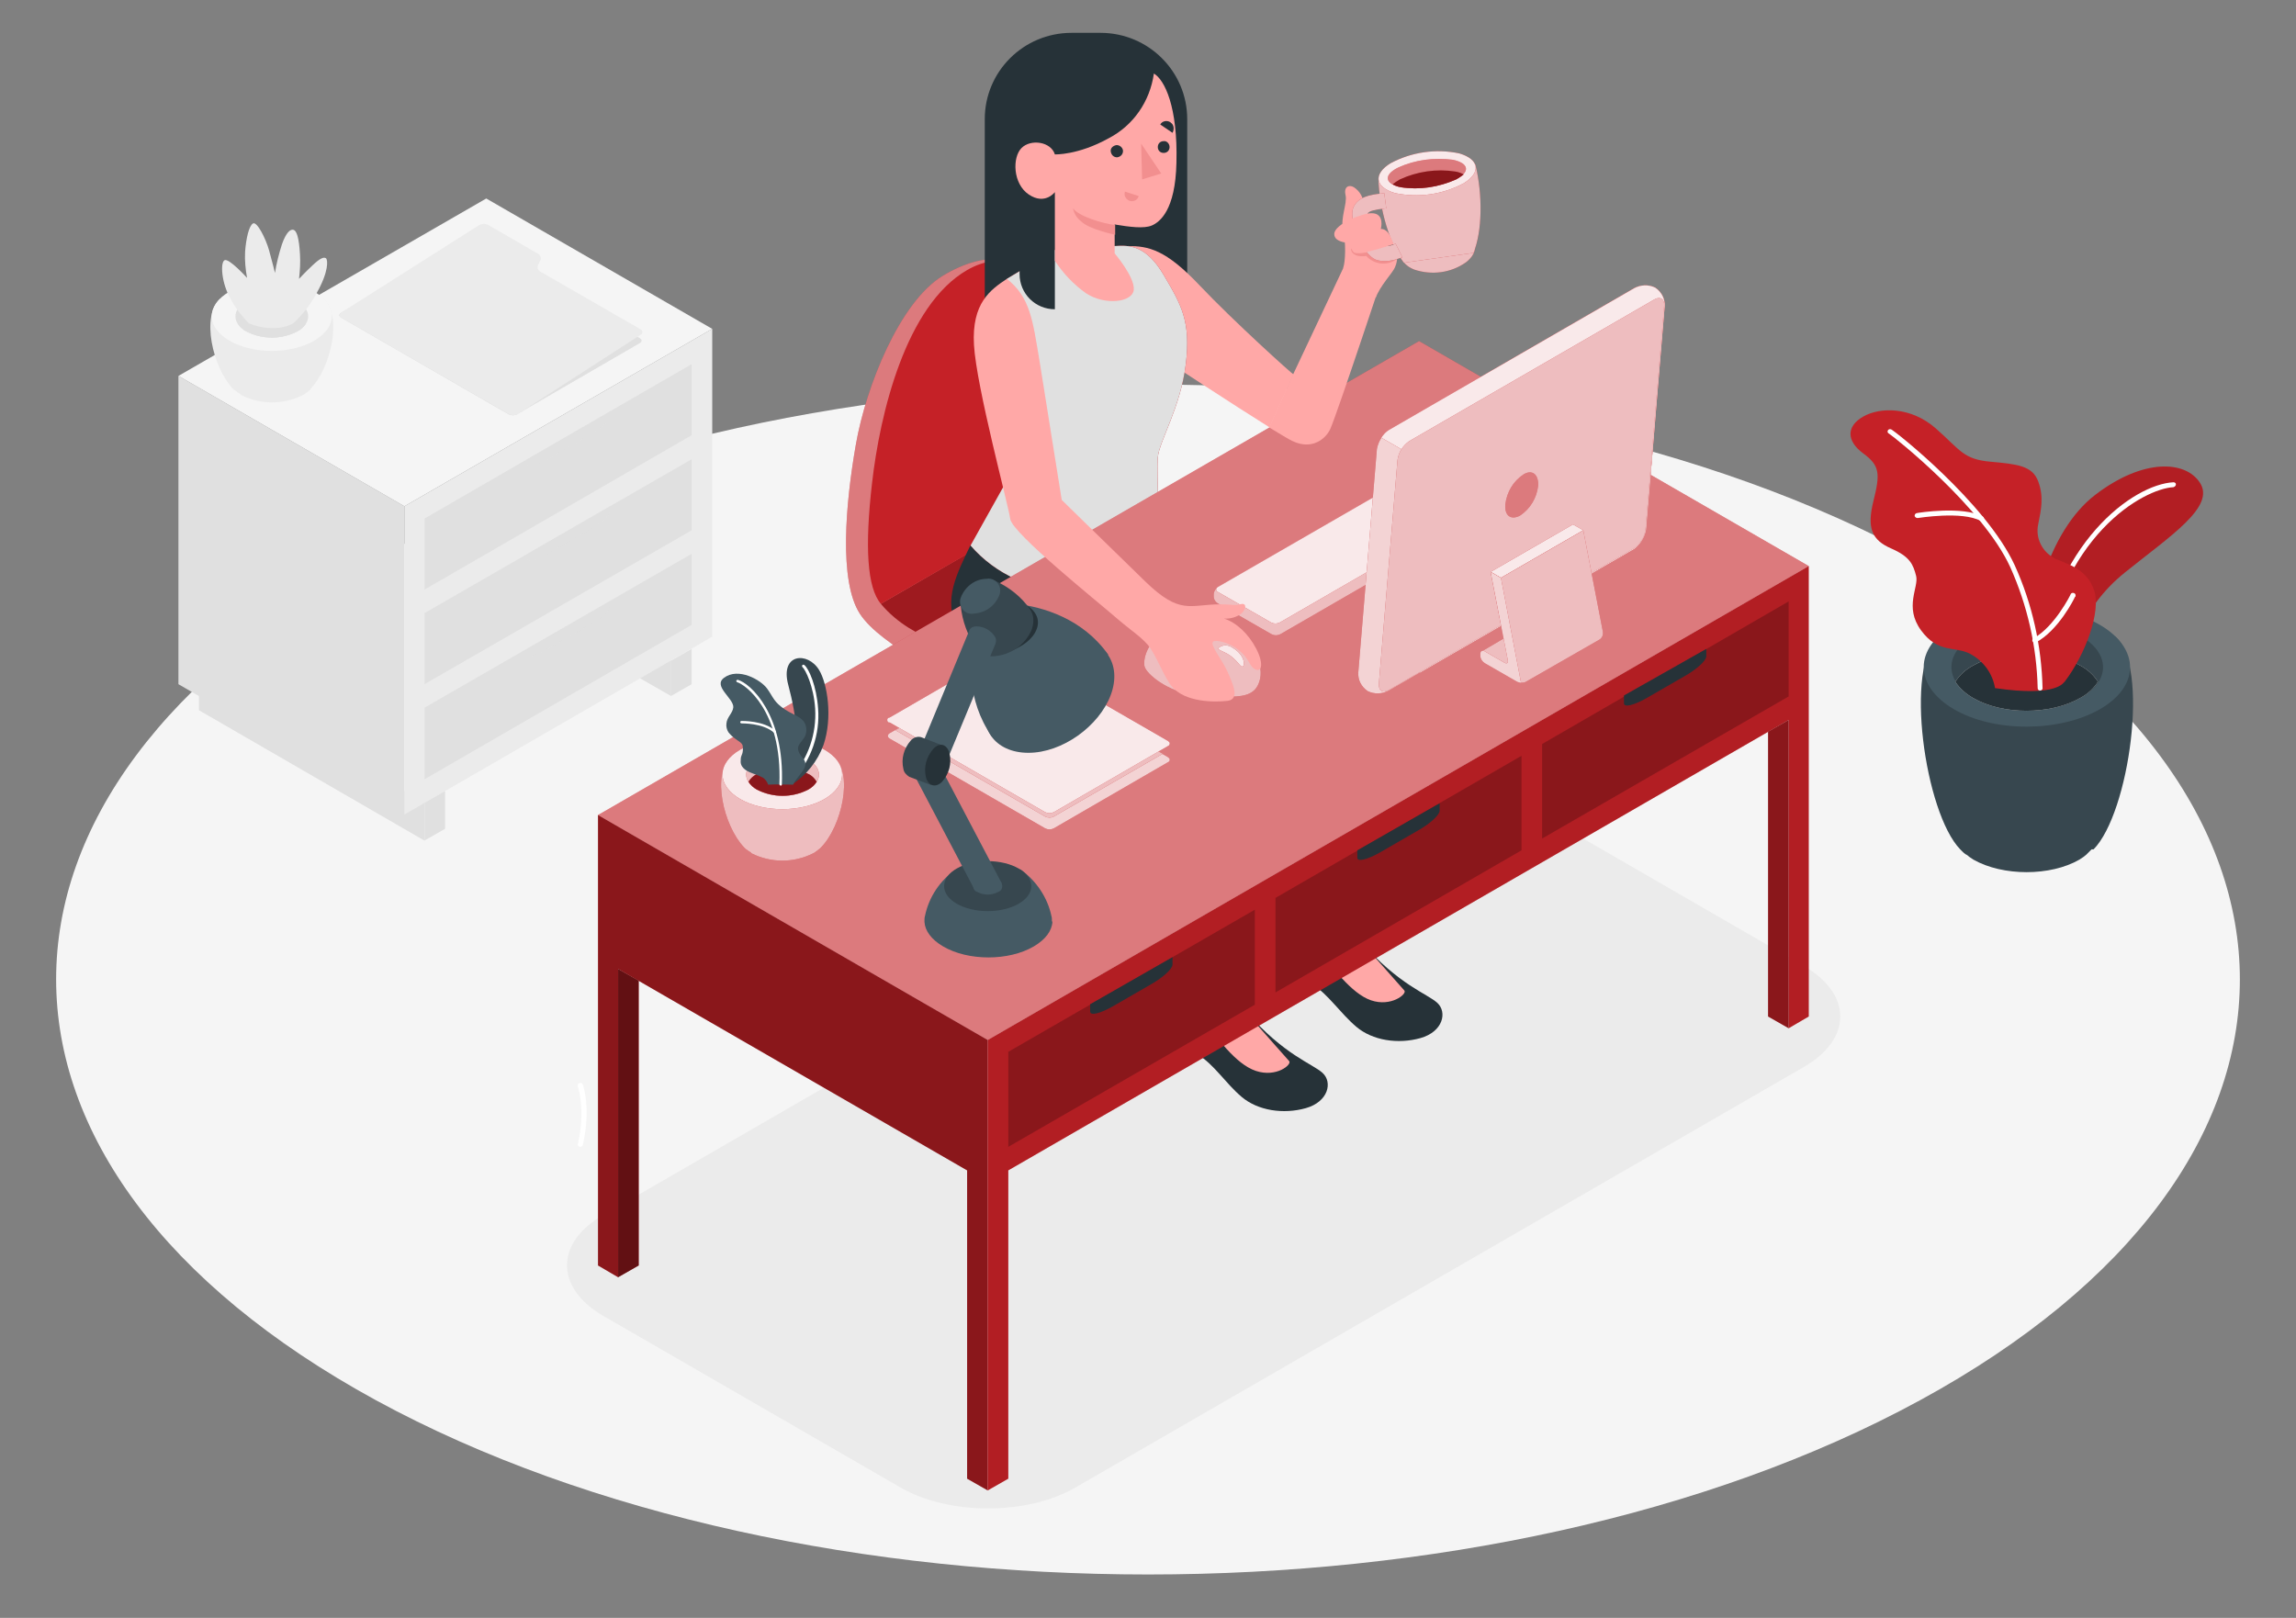
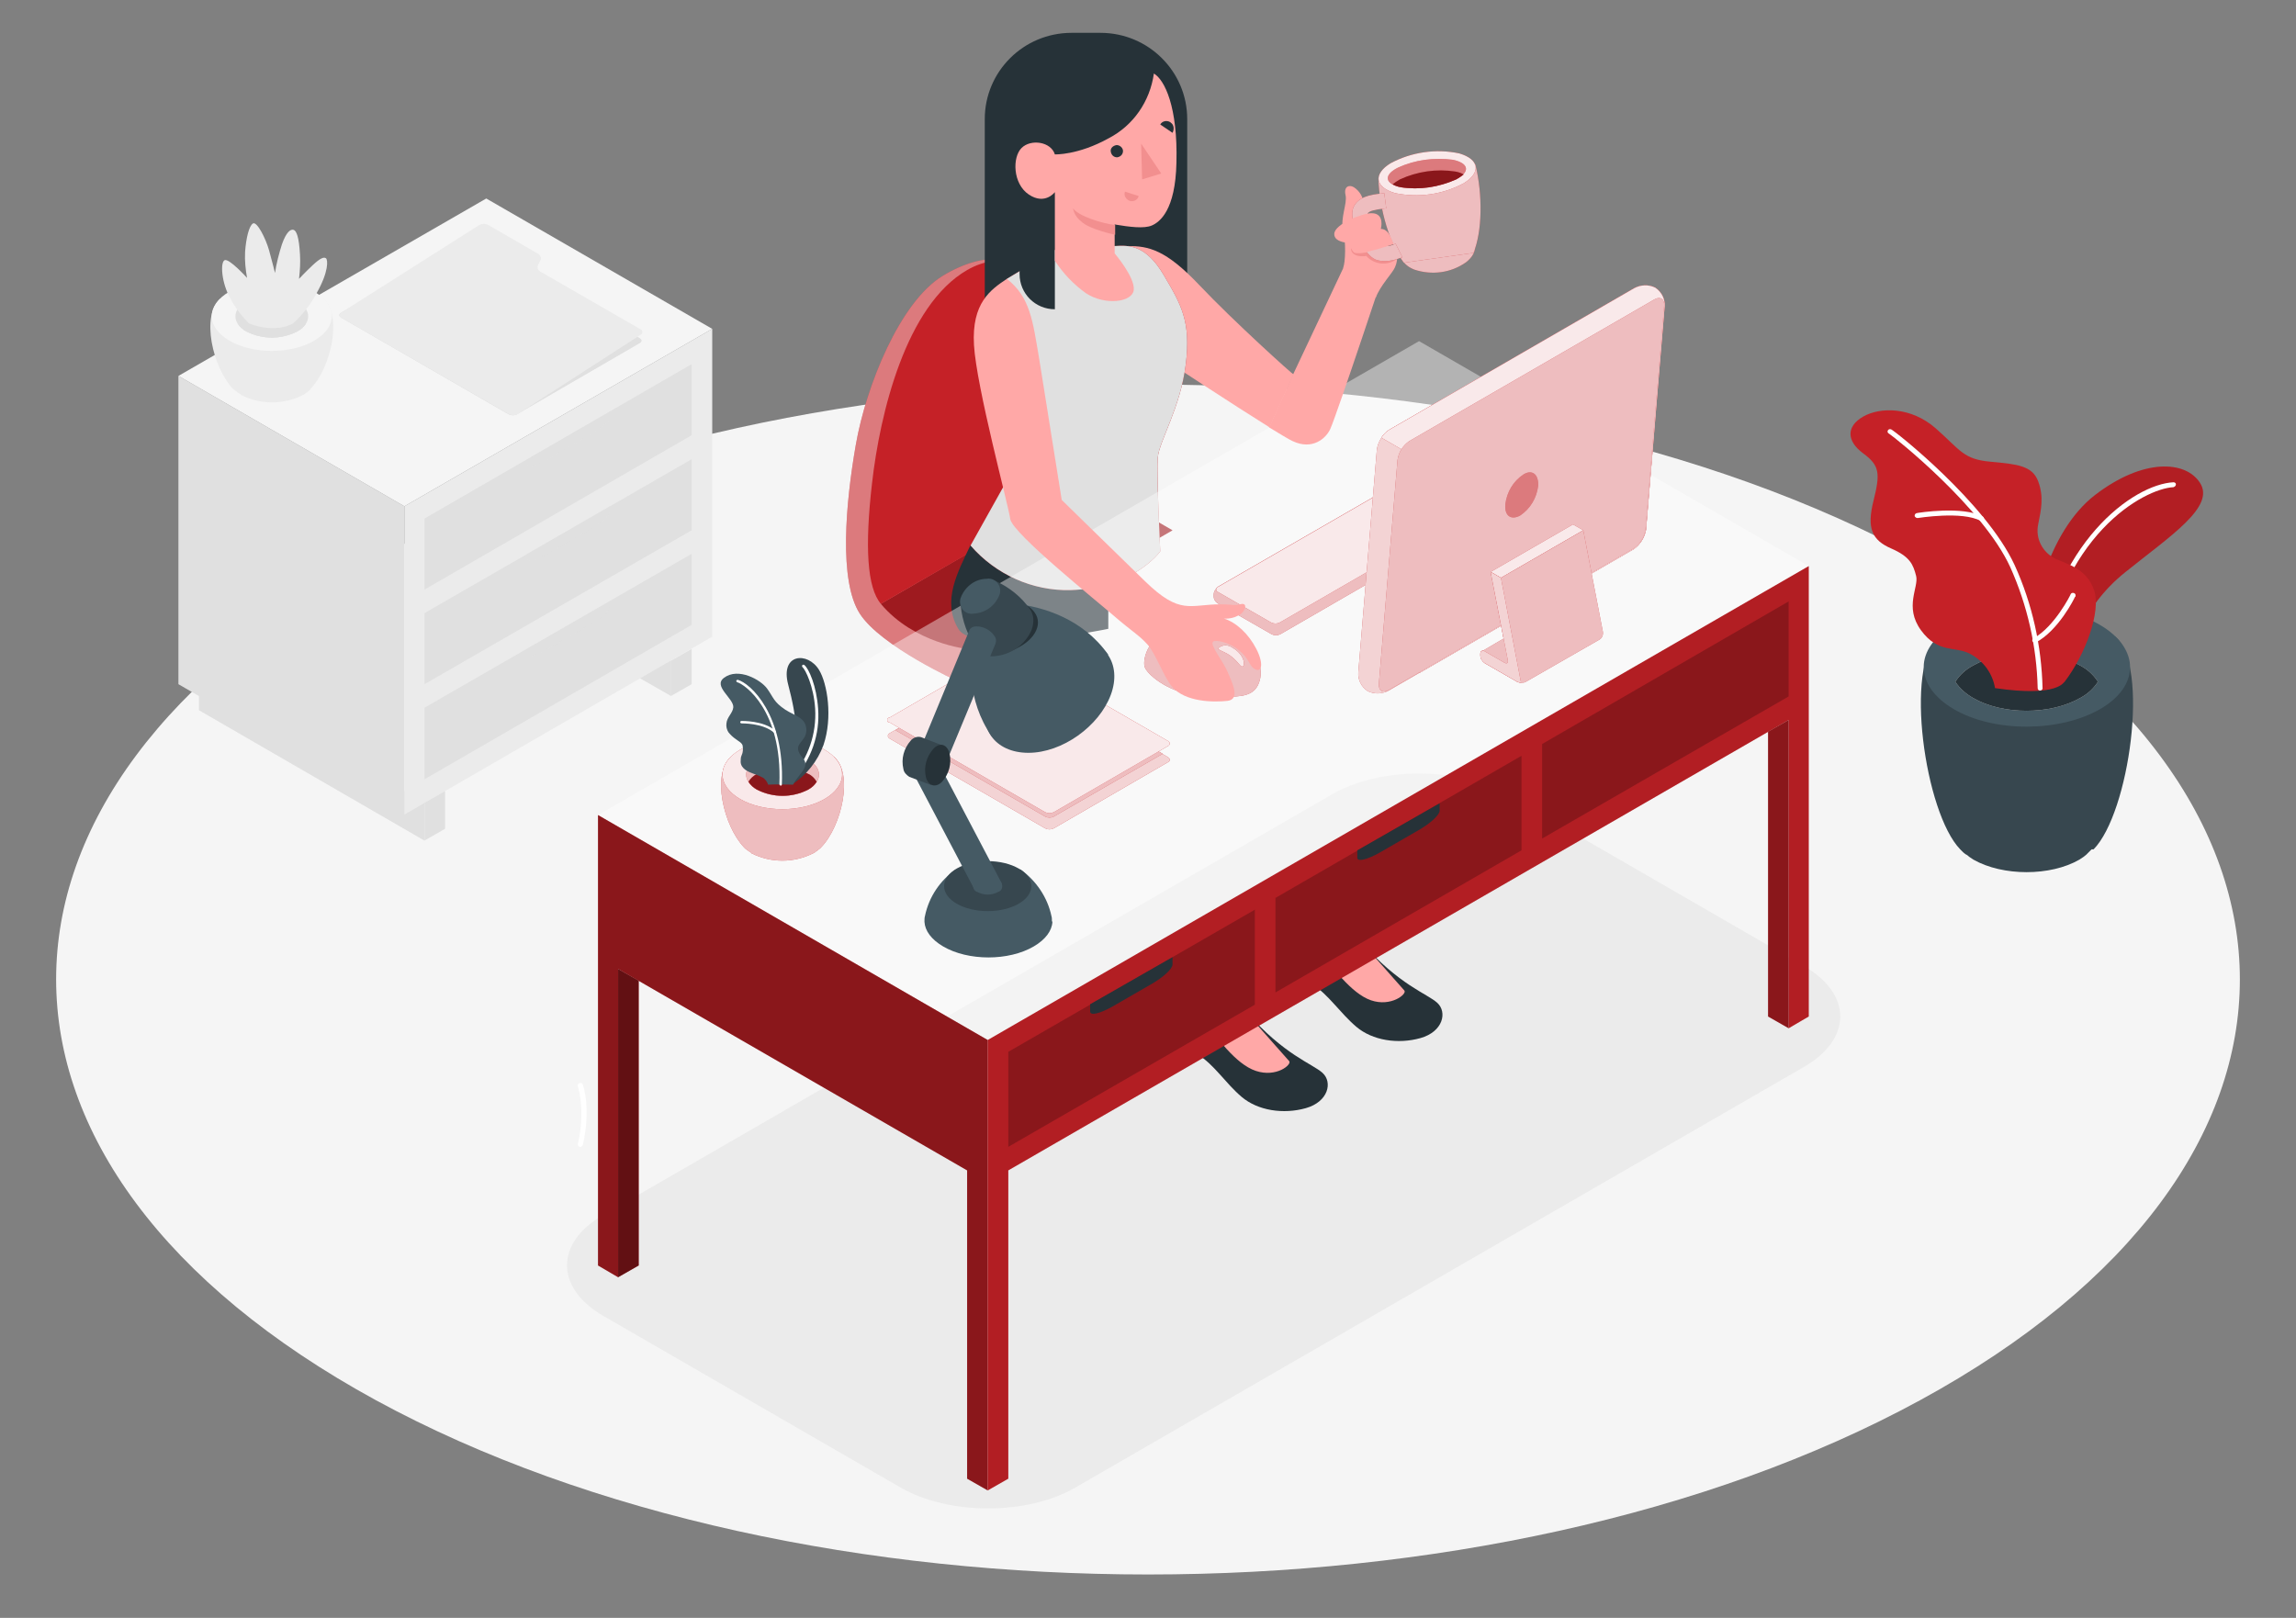
<svg xmlns="http://www.w3.org/2000/svg" version="1.1" id="Calque_1" x="0px" y="0px" viewBox="0 0 468.4 330.1" style="enable-background:new 0 0 468.4 330.1;" xml:space="preserve">
  <rect x="0" y="0" width="468.4" height="330.1" fill="#808080" stroke="none" />
  <style type="text/css">
	.st0{fill:#F5F5F5;}
	.st1{fill:#EBEBEB;}
	.st2{fill:#FFFFFF;}
	.st3{fill:#C52127;}
	.st4{opacity:0.4;fill:#FFFFFF;enable-background:new    ;}
	.st5{opacity:0.2;enable-background:new    ;}
	.st6{fill:#263238;}
	.st7{fill:#FFA8A7;}
	.st8{fill:#E0E0E0;}
	.st9{fill:#F28F8F;}
	.st10{opacity:0.3;enable-background:new    ;}
	.st11{opacity:0.5;enable-background:new    ;}
	.st12{opacity:0.1;enable-background:new    ;}
	.st13{opacity:0.7;fill:#FFFFFF;enable-background:new    ;}
	.st14{opacity:0.9;fill:#FFFFFF;enable-background:new    ;}
	.st15{opacity:0.8;fill:#FFFFFF;enable-background:new    ;}
	.st16{fill:#455A64;}
	.st17{fill:#37474F;}
	.st18{opacity:0.5;}
	.st19{opacity:0.1;}
</style>
  <g id="freepik--Floor--inject-1--inject-57">
    <path class="st0" d="M76.7,285.7c87,47.4,228,47.4,315,0s87-124.3,0-171.7s-228-47.4-315,0S-10.3,238.2,76.7,285.7z" />
  </g>
  <g id="freepik--Shadow--inject-1--inject-57">
    <path class="st1" d="M123.1,268.5l60.6,35c9.9,5.7,25.9,5.7,35.7,0l148.6-85.8c9.9-5.7,9.9-14.9,0-20.6l-60.6-35   c-9.9-5.7-25.9-5.7-35.7,0l-148.6,85.8C113.2,253.5,113.2,262.8,123.1,268.5z" />
  </g>
  <g id="freepik--Character--inject-1--inject-57">
    <path class="st2" d="M118.4,234h-0.1c-0.3-0.1-0.5-0.3-0.4-0.6c1.6-7.1,0-11.6,0-11.7c-0.1-0.3,0-0.6,0.3-0.7   c0.3-0.1,0.6,0,0.7,0.3l0,0c0.1,0.2,1.7,4.9,0,12.3C118.8,233.8,118.6,234,118.4,234z" />
    <path class="st3" d="M211.8,56c-3.8-3.6-10.8-5-19.5,0.3s-15.6,22.4-17.7,34.4s-3.5,27.8,0.8,34.5c4.3,6.7,20,13.8,20,13.8l1.9-6.6   L211.8,56z" />
    <path class="st4" d="M211.8,56c-3.8-3.6-10.8-5-19.5,0.3s-15.6,22.4-17.7,34.4s-3.5,27.8,0.8,34.5c4.3,6.7,20,13.8,20,13.8l1.9-6.6   L211.8,56z" />
    <path class="st3" d="M179.7,123.2c6.8,8.1,17.6,9.2,17.6,9.2l41.9-24.2l-16.8-9.7L179.7,123.2z" />
    <path class="st5" d="M179.7,123.2c6.8,8.1,17.6,9.2,17.6,9.2l41.9-24.2l-16.8-9.7L179.7,123.2z" />
    <path class="st3" d="M179.7,123.2c-2.8-3.3-3.3-11.6-1.8-24.6c1.6-14.2,6.9-36.3,19.4-43.5c14.7-8.5,29.7,12.6,25.1,43.5   L179.7,123.2z" />
    <path class="st6" d="M277.7,192.2c7.7,8.8,13.4,10.5,15.5,12.4s1.2,5.9-3.4,7.2s-9.8,0.5-13.1-2.3s-5.7-6.6-8.9-8.6s-4.9-2.5-5.5-5   s1.1-10.5,1.1-10.5L277.7,192.2z" />
    <path class="st7" d="M273.3,178.2c-0.4,3.4-0.9,6.4,1.7,10.3c0.8,1.3,1.8,2.4,2.7,3.6c4.5,5.2,8.2,9.3,8.8,10s-2.7,3.4-6.8,2   s-8-7-10.8-10.3c-1.3-1.5-2.5-2.8-3.5-3.9c-1.3-1.4-2.1-3.2-2.1-5.1l-0.2-5.4L273.3,178.2z" />
    <path class="st6" d="M254.3,206.5c7.7,8.8,13.4,10.5,15.5,12.4s1.2,5.9-3.4,7.2s-9.8,0.5-13.1-2.3s-5.6-6.6-8.9-8.6s-4.9-2.5-5.5-5   s1.1-10.5,1.1-10.5L254.3,206.5z" />
    <path class="st7" d="M249.8,192.6c-0.4,3.4-0.9,6.4,1.7,10.3c0.8,1.3,1.8,2.5,2.7,3.6c4.5,5.2,8.2,9.3,8.8,10s-2.6,3.4-6.8,2   s-8-7-10.8-10.3c-1.3-1.5-2.5-2.8-3.5-3.9c-1.3-1.4-2.1-3.2-2.1-5.1l-0.2-5.4L249.8,192.6z" />
    <path class="st6" d="M218.6,6.7h5.9c9.8,0,17.7,7.9,17.7,17.6c0,0,0,0,0,0v44.4l0,0h-41.3l0,0V24.3C200.9,14.6,208.8,6.7,218.6,6.7   z" />
    <path class="st7" d="M244.7,58.2c-6.9-7.3-10.4-8-14.6-8l8,23.5c0,0,13.2,8.7,20.9,13.5l4.9-10.8C263.8,76.5,251.6,65.5,244.7,58.2   z" />
    <path class="st6" d="M198,111.2c-2.6,5.5-5.9,11.4-2.5,17.1c3.4,5.7,30.6,0,30.6,0v-17.1H198z" />
    <path class="st3" d="M227.4,50.2c3-0.2,6.4-0.2,10,5.9s5.6,9.5,4.5,18.3s-5.4,15.6-5.7,18.9s0.5,19.2,0.5,19.2s-5.3,7.5-18.3,7.9   c-7.8,0.2-15.3-3.2-20.4-9.1l10-17.9l-2.6-36.5l9.8-5.9L227.4,50.2z" />
    <path class="st8" d="M227.4,50.2c3-0.2,6.4-0.2,10,5.9s5.6,9.5,4.5,18.3s-5.4,15.6-5.7,18.9s0.5,19.2,0.5,19.2s-5.3,7.5-18.3,7.9   c-7.8,0.2-15.3-3.2-20.4-9.1l10-17.9l-2.6-36.5l9.8-5.9L227.4,50.2z" />
    <path class="st6" d="M215.2,63.1L215.2,63.1c-4,0-7.2-3.2-7.2-7.2c0,0,0,0,0,0v-21h7.2V63.1z" />
    <path class="st7" d="M235.4,15c2.2,1.3,4.9,6.8,4.6,18.2c-0.2,9.7-3.4,12.1-5,12.8s-4.6,0.3-7.6-0.2v5.9c0,0,4.1,4.8,3.9,7.4   s-5.9,3.3-9.8,0.7c-2.5-1.8-4.6-4-6.3-6.6V39.2c0,0-2,2.7-5.3,0.5s-3.4-7.6-1.5-9.5s6-1.3,6.8,1.3c0,0,4.7,0.2,11-3.3   C231.2,25.6,234.6,20.7,235.4,15z" />
    <path class="st6" d="M229.1,30.8c0,0.7-0.5,1.2-1.2,1.3c-0.7,0-1.2-0.5-1.3-1.2s0.5-1.2,1.2-1.3C228.5,29.6,229.1,30.2,229.1,30.8   L229.1,30.8z" />
    <path class="st6" d="M226.9,27.1l-2.5,1.6c-0.4-0.7-0.2-1.7,0.5-2.1C225.6,26.1,226.5,26.4,226.9,27.1   C226.9,27.1,226.9,27.1,226.9,27.1z" />
    <path class="st9" d="M229.5,39.1l2.8,0.9c-0.2,0.8-1,1.2-1.8,1c0,0,0,0,0,0C229.7,40.7,229.2,39.9,229.5,39.1z" />
    <path class="st6" d="M239.2,27.1l-2.5-1.7c0.4-0.7,1.3-0.9,2-0.5c0,0,0.1,0,0.1,0.1C239.5,25.4,239.6,26.4,239.2,27.1z" />
-     <path class="st6" d="M238.6,30c0,0.7-0.5,1.2-1.2,1.2s-1.2-0.5-1.2-1.2c0-0.7,0.5-1.2,1.2-1.2C238,28.7,238.6,29.3,238.6,30   C238.6,30,238.6,30,238.6,30z" />
    <polygon class="st9" points="232.8,29.3 233,36.6 236.9,35.4  " />
    <path class="st9" d="M227.4,45.9c-2.5-0.3-7.4-1.8-8.5-3.4c0.2,1.1,0.8,2,1.7,2.7c1.6,1.6,6.9,2.7,6.9,2.7V45.9z" />
-     <polygon class="st3" points="201.5,212.2 122,166.3 289.5,69.6 369,115.5  " />
    <polygon class="st4" points="201.5,212.2 122,166.3 289.5,69.6 369,115.5  " />
    <polygon class="st3" points="122,166.3 122,258.2 126.1,260.6 126.1,197.7 197.3,238.8 197.3,301.7 201.5,304.1 201.5,212.2  " />
    <polygon class="st10" points="122,166.3 122,258.2 126.1,260.6 126.1,197.7 197.3,238.8 197.3,301.7 201.5,304.1 201.5,212.2  " />
    <polygon class="st3" points="126.1,260.6 130.3,258.2 130.3,200.1 126.1,197.7  " />
    <polygon class="st11" points="126.1,260.6 130.3,258.2 130.3,200.1 126.1,197.7  " />
    <polygon class="st3" points="201.5,304.1 205.7,301.7 205.7,238.8 364.9,146.9 364.9,209.8 369,207.4 369,115.5 201.5,212.2  " />
    <polygon class="st12" points="201.5,304.1 205.7,301.7 205.7,238.8 364.9,146.9 364.9,209.8 369,207.4 369,115.5 201.5,212.2  " />
    <polygon class="st3" points="205.7,234 205.7,214.6 256,185.6 256,205  " />
    <polygon class="st10" points="205.7,234 205.7,214.6 256,185.6 256,205  " />
    <polygon class="st3" points="260.2,202.5 260.2,183.2 310.4,154.2 310.4,173.5  " />
    <polygon class="st10" points="260.2,202.5 260.2,183.2 310.4,154.2 310.4,173.5  " />
    <polygon class="st3" points="314.6,171.1 314.6,151.8 364.9,122.7 364.9,142.1  " />
    <polygon class="st10" points="314.6,171.1 314.6,151.8 364.9,122.7 364.9,142.1  " />
    <path class="st6" d="M239.2,195.3v1.5c0,0.9-2,2.7-4.5,4.1l-7.8,4.5c-2.5,1.4-4.5,1.9-4.5,1v-1.5L239.2,195.3z" />
    <path class="st6" d="M293.7,163.9v1.5c0,0.9-2,2.7-4.5,4.1l-7.8,4.5c-2.5,1.4-4.5,1.9-4.5,1v-1.5L293.7,163.9z" />
-     <path class="st6" d="M348.1,132.4v1.5c0,0.9-2,2.7-4.5,4.1l-7.8,4.5c-2.5,1.4-4.5,1.9-4.5,1v-1.6L348.1,132.4z" />
    <polygon class="st3" points="364.9,209.8 360.7,207.4 360.7,149.3 364.9,146.9  " />
    <polygon class="st10" points="364.9,209.8 360.7,207.4 360.7,149.3 364.9,146.9  " />
    <path class="st3" d="M247.6,121.7v-0.4c0-0.6,0.4-1.2,0.9-1.6l52.7-30.4c0.6-0.3,1.2-0.3,1.8,0l10.8,6.2c0.5,0.3,0.9,0.9,0.9,1.6   v0.4c0,0.6-0.4,1.2-0.9,1.5l-52.6,30.4c-0.6,0.3-1.2,0.3-1.8,0l-10.8-6.2C248,122.9,247.6,122.3,247.6,121.7z" />
    <path class="st13" d="M247.6,121.7v-0.4c0-0.6,0.4-1.2,0.9-1.6l52.7-30.4c0.6-0.3,1.2-0.3,1.8,0l10.8,6.2c0.5,0.3,0.9,0.9,0.9,1.6   v0.4c0,0.6-0.4,1.2-0.9,1.5l-52.6,30.4c-0.6,0.3-1.2,0.3-1.8,0l-10.8-6.2C248,122.9,247.6,122.3,247.6,121.7z" />
    <path class="st3" d="M248.5,120.8l10.8,6.2c0.6,0.3,1.2,0.3,1.8,0l52.6-30.4c0.3-0.1,0.4-0.5,0.3-0.7c-0.1-0.1-0.2-0.2-0.3-0.3   l-10.8-6.2c-0.6-0.3-1.2-0.3-1.8,0l-52.7,30.4C248,120.1,248,120.6,248.5,120.8z" />
    <path class="st14" d="M248.5,120.8l10.8,6.2c0.6,0.3,1.2,0.3,1.8,0l52.6-30.4c0.3-0.1,0.4-0.5,0.3-0.7c-0.1-0.1-0.2-0.2-0.3-0.3   l-10.8-6.2c-0.6-0.3-1.2-0.3-1.8,0l-52.7,30.4C248,120.1,248,120.6,248.5,120.8z" />
    <path class="st3" d="M181.5,150.7l31.7,18.3c0.6,0.3,1.2,0.3,1.8,0l23.3-13.5c0.3-0.1,0.4-0.4,0.3-0.7c-0.1-0.1-0.2-0.2-0.3-0.3   l-31.7-18.3c-0.6-0.3-1.2-0.3-1.8,0l-23.3,13.4C181,149.9,181,150.4,181.5,150.7z" />
    <path class="st15" d="M181.5,150.7l31.7,18.3c0.6,0.3,1.2,0.3,1.8,0l23.3-13.5c0.3-0.1,0.4-0.4,0.3-0.7c-0.1-0.1-0.2-0.2-0.3-0.3   l-31.7-18.3c-0.6-0.3-1.2-0.3-1.8,0l-23.3,13.4C181,149.9,181,150.4,181.5,150.7z" />
    <path class="st3" d="M204.8,136.2L182.7,149l30.5,17.6c0.6,0.3,1.2,0.3,1.8,0l22.2-12.8l-30.6-17.6   C206.1,135.9,205.4,135.9,204.8,136.2z" />
    <path class="st13" d="M204.8,136.2L182.7,149l30.5,17.6c0.6,0.3,1.2,0.3,1.8,0l22.2-12.8l-30.6-17.6   C206.1,135.9,205.4,135.9,204.8,136.2z" />
    <path class="st3" d="M181.5,147.4l31.7,18.3c0.6,0.3,1.2,0.3,1.8,0l23.3-13.5c0.3-0.1,0.4-0.5,0.3-0.7c-0.1-0.1-0.2-0.2-0.3-0.3   l-31.7-18.3c-0.6-0.3-1.2-0.3-1.8,0l-23.3,13.5c-0.3,0-0.5,0.2-0.5,0.5S181.2,147.5,181.5,147.4z" />
    <path class="st14" d="M181.5,147.4l31.7,18.3c0.6,0.3,1.2,0.3,1.8,0l23.3-13.5c0.3-0.1,0.4-0.5,0.3-0.7c-0.1-0.1-0.2-0.2-0.3-0.3   l-31.7-18.3c-0.6-0.3-1.2-0.3-1.8,0l-23.3,13.5c-0.3,0-0.5,0.2-0.5,0.5S181.2,147.5,181.5,147.4z" />
    <path class="st3" d="M199.1,128.4c-1.1,2.9,0.6,5.2,3.6,5.1c3.3-0.2,6.2-2.2,7.4-5.2c1.1-2.9-0.6-5.2-3.6-5.2   C203.2,123.3,200.3,125.3,199.1,128.4z" />
    <path class="st12" d="M199.1,128.4c-1.1,2.9,0.6,5.2,3.6,5.1c3.3-0.2,6.2-2.2,7.4-5.2c1.1-2.9-0.6-5.2-3.6-5.2   C203.2,123.3,200.3,125.3,199.1,128.4z" />
    <path class="st16" d="M201.6,141.9c-2.4,6.5,1.3,11.7,8.2,11.7s14.4-5.4,16.8-11.8s-1.3-11.7-8.2-11.7S204,135.5,201.6,141.9z" />
    <path class="st16" d="M207.2,123.2l-4.1,2.9l-4.1,2.9c-1.4,5.4-1.8,13.9,3.3,21.2l23.8-16.6C220.9,126.2,212.7,123.8,207.2,123.2z" />
    <path class="st6" d="M209.6,123.6c0,0,0.7,6.6-4.2,9.5c0,0,4.6-1.3,6-4.5C212.8,125.4,209.6,123.6,209.6,123.6z" />
    <path class="st17" d="M210.2,124.4c-1.8-2.6-4.3-4.6-7.2-5.9l-3.3,2.4l-0.4,0.3l-3.3,2.4c0.3,3.1,1.4,6.1,3.2,8.7l0,0   c0.8,1.1,2.2,1.7,3.5,1.6c3.4-0.2,6.5-2.3,7.8-5.5C211,126.9,210.9,125.5,210.2,124.4L210.2,124.4z" />
    <path class="st16" d="M196.1,121.7c-0.6,1.2-0.1,2.7,1.1,3.3c0.4,0.2,0.9,0.3,1.4,0.2c2.3-0.1,4.3-1.5,5.2-3.6   c0.6-1.2,0.1-2.7-1.1-3.3c-0.4-0.2-0.9-0.3-1.4-0.2C199,118.1,197,119.6,196.1,121.7z" />
    <path class="st16" d="M202.9,129.8c-0.8-1.2-2.2-2-3.7-2c-0.6,0-1.1,0.2-1.4,0.7l0,0l-9.8,23.7l0,0c-0.1,0.5-0.1,1,0.2,1.4   c0.8,1.2,2.2,2,3.7,2c0.6,0.1,1.1-0.2,1.4-0.7l0,0l9.8-23.6l0,0C203.3,130.7,203.2,130.2,202.9,129.8z" />
    <path class="st16" d="M214.6,187.9c0-0.3,0-0.7-0.1-1c-0.8-3.8-3.1-7.2-6.3-9.5h-13.2c-3.2,2.2-5.5,5.6-6.3,9.5   c-0.1,0.3-0.1,0.7-0.1,1c0,0.1,0,0.1,0,0.2c0.1,1.8,1.4,3.6,3.8,5c5.1,3,13.4,3,18.5,0c2.4-1.4,3.7-3.2,3.8-5   C214.6,188,214.6,187.9,214.6,187.9z" />
    <ellipse class="st17" cx="201.5" cy="180.8" rx="8.9" ry="5.1" />
    <path class="st16" d="M199.4,179.6c-0.7,0.2-1,0.9-0.8,1.6c0.1,0.4,0.4,0.7,0.8,0.8c1.3,0.7,2.9,0.7,4.2,0c0.7-0.2,1-0.9,0.8-1.6   c-0.1-0.4-0.4-0.7-0.8-0.8C202.3,178.9,200.7,178.9,199.4,179.6z" />
    <path class="st3" d="M187.3,156.4c-0.7,0.2-1,0.9-0.8,1.6c0.1,0.4,0.4,0.7,0.8,0.8c1.3,0.7,2.9,0.7,4.2,0c0.7-0.2,1-0.9,0.8-1.6   c-0.1-0.4-0.4-0.7-0.8-0.8C190.2,155.7,188.6,155.7,187.3,156.4z" />
    <path class="st10" d="M187.3,156.4c-0.7,0.2-1,0.9-0.8,1.6c0.1,0.4,0.4,0.7,0.8,0.8c1.3,0.7,2.9,0.7,4.2,0c0.7-0.2,1-0.9,0.8-1.6   c-0.1-0.4-0.4-0.7-0.8-0.8C190.2,155.7,188.6,155.7,187.3,156.4z" />
    <polygon class="st16" points="192.2,157.1 204.4,180.3 198.7,181.3 186.5,158.1  " />
    <path class="st17" d="M187.9,150.4L187.9,150.4c-0.8-0.2-1.6,0.1-2.1,0.7c-1.4,1.6-2,3.7-1.5,5.8c0.1,0.7,0.6,1.2,1.2,1.6l0,0   l4.5,1.7l2.3-8.1L187.9,150.4z" />
    <path class="st6" d="M190.4,152.8c-1.4,1.6-2,3.7-1.5,5.8c0.5,1.8,2,2.2,3.3,0.9c1.4-1.6,2-3.7,1.5-5.8   C193.2,151.8,191.7,151.4,190.4,152.8z" />
    <path class="st3" d="M167.5,172.9c4.2-4.3,6.7-15.1,2.6-18.5h-20.9c-4.1,3.4-1.6,14.1,2.6,18.5l0.1,0.1l0.1,0.1   c0.1,0.1,0.2,0.2,0.4,0.3l0.1,0.1l0.3,0.2c0.2,0.1,0.4,0.2,0.5,0.4c4,2,8.6,2,12.6,0l0,0c0.2-0.1,0.4-0.2,0.6-0.4l0.3-0.2l0.1-0.1   l0.4-0.3L167.5,172.9L167.5,172.9z" />
    <path class="st13" d="M167.5,172.9c4.2-4.3,6.7-15.1,2.6-18.5h-20.9c-4.1,3.4-1.6,14.1,2.6,18.5l0.1,0.1l0.1,0.1   c0.1,0.1,0.2,0.2,0.4,0.3l0.1,0.1l0.3,0.2c0.2,0.1,0.4,0.2,0.5,0.4c4,2,8.6,2,12.6,0l0,0c0.2-0.1,0.4-0.2,0.6-0.4l0.3-0.2l0.1-0.1   l0.4-0.3L167.5,172.9L167.5,172.9z" />
    <ellipse class="st3" cx="159.6" cy="158" rx="12.2" ry="7.1" />
    <ellipse class="st14" cx="159.6" cy="158" rx="12.2" ry="7.1" />
    <path class="st3" d="M154.4,155c-2.9,1.7-2.9,4.4,0,6.1c3.3,1.7,7.2,1.7,10.5,0c2.9-1.7,2.9-4.4,0-6.1   C161.6,153.3,157.7,153.3,154.4,155z" />
    <path class="st13" d="M154.4,155c-2.9,1.7-2.9,4.4,0,6.1c3.3,1.7,7.2,1.7,10.5,0c2.9-1.7,2.9-4.4,0-6.1   C161.6,153.3,157.7,153.3,154.4,155z" />
    <path class="st3" d="M164.9,157.9c-3.3-1.7-7.2-1.7-10.5,0c-0.7,0.4-1.3,0.9-1.7,1.6c0.4,0.7,1,1.2,1.7,1.6c3.3,1.7,7.2,1.7,10.5,0   c0.7-0.4,1.3-0.9,1.7-1.6C166.2,158.8,165.6,158.2,164.9,157.9z" />
    <path class="st10" d="M164.9,157.9c-3.3-1.7-7.2-1.7-10.5,0c-0.7,0.4-1.3,0.9-1.7,1.6c0.4,0.7,1,1.2,1.7,1.6   c3.3,1.7,7.2,1.7,10.5,0c0.7-0.4,1.3-0.9,1.7-1.6C166.2,158.8,165.6,158.2,164.9,157.9z" />
    <path class="st17" d="M161.5,160.1c3-1.9,5.3-4.8,6.5-8.1c1.9-5.6,0.8-12.5-0.9-15.3c-2.3-3.8-8-3.4-6.3,3s2.7,13.3,0.1,17.9   L161.5,160.1z" />
    <path class="st2" d="M161.7,159c-0.1,0-0.1,0-0.2-0.1c-0.1-0.1-0.1-0.3,0-0.4c0,0,0,0,0,0c3.4-3.8,5.1-8.8,4.8-13.9   c-0.3-4.6-2-8-2.6-8.5c-0.1-0.1-0.1-0.3,0-0.4c0.1-0.1,0.3-0.1,0.4,0c0.9,0.7,2.5,4.3,2.8,8.9c0.4,5.2-1.4,10.4-4.9,14.3   C161.9,159,161.8,159,161.7,159z" />
    <path class="st16" d="M156.7,160.1c-0.2-0.6-0.5-1-1-1.4c-0.6-0.3-1.2-0.6-1.9-0.8c-1.1-0.4-2.6-1-2.7-2.4c0-0.5,0-1,0.2-1.4   c0.3-0.6,0.3-1.3,0.2-2c-0.2-0.6-0.9-0.9-1.4-1.3c-0.6-0.4-1.1-0.9-1.5-1.4c-0.3-0.5-0.5-1.1-0.4-1.8c0.1-1.3,1.3-2.1,1.4-3.3   c0.1-1.8-4.2-4.3-1.9-6c2.9-2.2,7.5,0.4,8.8,2.2s1.3,2.7,3.7,4.3c2,1.3,4.3,1.6,4.3,4.2s-3.3,2.7-0.7,5.7c1.6,1.8-1,3.3-2,5.4   C159.9,160.1,158.3,160,156.7,160.1z" />
    <path class="st2" d="M159.3,160.3L159.3,160.3c-0.1,0-0.3-0.1-0.3-0.3c0,0,0,0,0,0c0.6-15.1-7.1-20.4-8.6-20.8   c-0.1,0-0.2-0.2-0.2-0.3c0-0.1,0.2-0.2,0.3-0.2c2.6,0.7,9.6,7.1,9,21.4C159.5,160.2,159.4,160.3,159.3,160.3z" />
    <path class="st2" d="M158.1,149.6c-0.1,0-0.1,0-0.2-0.1c-2.2-2-6.6-1.9-6.6-1.9c-0.1,0-0.3-0.1-0.3-0.2c0-0.1,0.1-0.3,0.2-0.3   c0.2,0,4.6-0.1,7,2c0.1,0.1,0.1,0.3,0,0.4C158.2,149.5,158.2,149.6,158.1,149.6L158.1,149.6z" />
    <path class="st3" d="M335.8,108.1l3.8-45.6c0.1-1.5-0.6-2.9-1.9-3.8c-1.4-0.7-3-0.6-4.3,0.1l-50,28.9c-1.3,0.9-2.2,2.3-2.5,3.9   l-3.8,45.6c-0.1,1.5,0.6,2.9,1.9,3.8c1.4,0.7,3,0.6,4.3-0.1l50-28.9C334.6,111.1,335.5,109.7,335.8,108.1z" />
    <path class="st15" d="M335.8,108.1l3.8-45.6c0.1-1.5-0.6-2.9-1.9-3.8c-1.4-0.7-3-0.6-4.3,0.1l-50,28.9c-1.3,0.9-2.2,2.3-2.5,3.9   l-3.8,45.6c-0.1,1.5,0.6,2.9,1.9,3.8c1.4,0.7,3,0.6,4.3-0.1l50-28.9C334.6,111.1,335.5,109.7,335.8,108.1z" />
    <path class="st3" d="M335.8,108.1l3.8-45.6c0.1-1.5-0.6-2.9-1.9-3.8c-1.4-0.7-3-0.6-4.3,0.1l-50,28.9c-0.7,0.4-1.2,1-1.6,1.6   l7.8,4.5v43.5l43.8-25.3C334.6,111.1,335.5,109.7,335.8,108.1z" />
    <path class="st14" d="M335.8,108.1l3.8-45.6c0.1-1.5-0.6-2.9-1.9-3.8c-1.4-0.7-3-0.6-4.3,0.1l-50,28.9c-0.7,0.4-1.2,1-1.6,1.6   l7.8,4.5v43.5l43.8-25.3C334.6,111.1,335.5,109.7,335.8,108.1z" />
    <path class="st3" d="M281.3,139.5l3.8-45.6c0.2-1.6,1.1-3,2.4-3.9l50-28.9c1.2-0.7,2.1-0.1,2,1.3l-3.8,45.6c-0.2,1.6-1.1,3-2.4,3.9   l-50,28.9C282.1,141.5,281.2,140.9,281.3,139.5z" />
    <path class="st13" d="M281.3,139.5l3.8-45.6c0.2-1.6,1.1-3,2.4-3.9l50-28.9c1.2-0.7,2.1-0.1,2,1.3l-3.8,45.6   c-0.2,1.6-1.1,3-2.4,3.9l-50,28.9C282.1,141.5,281.2,140.9,281.3,139.5z" />
    <path class="st3" d="M307.1,102.9c0.3-2.5,1.6-4.7,3.7-6.1c1.8-1.1,3.1,0,3,2.3c-0.3,2.5-1.6,4.7-3.7,6.1   C308.2,106.2,306.9,105.2,307.1,102.9z" />
    <path class="st4" d="M307.1,102.9c0.3-2.5,1.6-4.7,3.7-6.1c1.8-1.1,3.1,0,3,2.3c-0.3,2.5-1.6,4.7-3.7,6.1   C308.2,106.2,306.9,105.2,307.1,102.9z" />
    <polygon class="st3" points="306.2,117.9 323,108.2 320.9,107 304.1,116.7  " />
    <polygon class="st14" points="306.2,117.9 323,108.2 320.9,107 304.1,116.7  " />
    <path class="st3" d="M326.3,130.5l-15,8.6c-0.3,0.2-0.7,0.2-1,0.2c-0.3,0-0.6-0.1-0.8-0.2l0,0l-6.6-3.8l0,0   c-0.5-0.4-0.8-0.9-0.9-1.5v-0.4c0-0.6,0.4-0.8,0.9-0.5l4,2.3l0.9,0.5l-0.2-1l-3.5-18l2.1,1.2l16.8-9.7l4,20.7   C327.1,129.6,326.8,130.2,326.3,130.5z" />
    <path class="st13" d="M326.3,130.5l-15,8.6c-0.3,0.2-0.7,0.2-1,0.2c-0.3,0-0.6-0.1-0.8-0.2l0,0l-6.6-3.8l0,0   c-0.5-0.4-0.8-0.9-0.9-1.5v-0.4c0-0.6,0.4-0.8,0.9-0.5l4,2.3l0.9,0.5l-0.2-1l-3.5-18l2.1,1.2l16.8-9.7l4,20.7   C327.1,129.6,326.8,130.2,326.3,130.5z" />
    <polygon class="st3" points="302.3,132.9 307.4,129.9 308.5,136.8  " />
    <polygon class="st13" points="302.3,132.9 307.4,129.9 308.5,136.8  " />
    <path class="st3" d="M306.2,117.9l-2.1-1.2l3.5,18c0.1,0.6-0.2,0.8-0.7,0.5l-4-2.3c-0.5-0.3-0.9,0-0.9,0.5v0.4   c0,0.6,0.4,1.2,0.9,1.5l0,0l6.6,3.8l0,0c0.3,0.1,0.5,0.2,0.8,0.2L306.2,117.9z" />
    <path class="st15" d="M306.2,117.9l-2.1-1.2l3.5,18c0.1,0.6-0.2,0.8-0.7,0.5l-4-2.3c-0.5-0.3-0.9,0-0.9,0.5v0.4   c0,0.6,0.4,1.2,0.9,1.5l0,0l6.6,3.8l0,0c0.3,0.1,0.5,0.2,0.8,0.2L306.2,117.9z" />
    <path class="st3" d="M252.2,142.1c3.1-0.2,4.1-1.4,4.6-2.7s0.7-2.9-0.5-6s-8-7.3-15.1-5.8c-7.1,1.5-8.1,6.9-7.7,8.4   s4.6,5.1,10.1,5.8C246.5,142.1,249.3,142.2,252.2,142.1z" />
    <path class="st13" d="M252.2,142.1c3.1-0.2,4.1-1.4,4.6-2.7s0.7-2.9-0.5-6s-8-7.3-15.1-5.8c-7.1,1.5-8.1,6.9-7.7,8.4   s4.6,5.1,10.1,5.8C246.5,142.1,249.3,142.2,252.2,142.1z" />
    <path class="st3" d="M248.6,132.2c0.8-0.7,2-0.7,2.9,0c0.9,0.5,1.7,1.3,2.1,2.3c0.3,0.8,0.2,1.5-0.2,1.5s-0.6-0.7-2-1.9   S248.3,132.7,248.6,132.2z" />
    <path class="st14" d="M248.6,132.2c0.8-0.7,2-0.7,2.9,0c0.9,0.5,1.7,1.3,2.1,2.3c0.3,0.8,0.2,1.5-0.2,1.5s-0.6-0.7-2-1.9   S248.3,132.7,248.6,132.2z" />
    <path class="st7" d="M205.4,56.9c-3.3,2.2-7.2,4.9-6.7,13.5s7,32.6,7.4,35.5s18,17,21.2,19.8c3.7,3.2,5.1,3.9,6.8,5.8   s3.3,6.6,5,8.6c2.7,3.2,8.6,3.2,11.3,2.9s1-3.7,0-6s-3.7-5.5-2.9-6.1c0.5-0.4,3.4,0.1,5.5,2c1.7,1.4,1.9,2.9,2.8,3.5   c1.6,1.1,2.1-0.9,0.5-4s-4.1-5.4-6.6-6.2c1.1,0.1,2.2-0.2,3.1-0.7c1.4-0.8,1.8-2.7,0.2-2.2c-1,0.3-2,0-4,0c-6.3,0-8.2,2.3-15.4-4.7   s-17-16.6-17-16.6S213.4,82,212,73.2C210.7,65.6,210.2,60.6,205.4,56.9z" />
    <path class="st7" d="M263.8,76.4l12.4-26.3l7,2.9c0,0-10.3,31.1-11.8,34.5c-0.9,2-3.7,4.4-7.7,2.5c-0.9-0.4-2.6-1.5-4.8-2.8" />
    <path class="st7" d="M280.6,60.9c0.9-2.6,3.6-5.3,4-6.4c0.4-0.9,0.5-1.8,0.4-2.7l-3.2,0.3L280.6,60.9z" />
    <path class="st7" d="M274,54.7c0.5-1.2,0.6-5.4,0-7.8s0.9-5.4,0.5-7.1s0.7-2.2,1.7-1.6c1.2,0.8,2,2.1,2,3.6c0,1.8,0.2,6.2-0.5,8.4   S274,54.7,274,54.7z" />
    <path class="st9" d="M275.6,50.6c0.2,0.5,0.9,1.3,3.2,0.9l4.3,1.5l1.8-0.1c-1.9,1.4-4.6,1.1-6.2-0.7   C278.7,52.3,275.6,52.7,275.6,50.6z" />
    <path class="st3" d="M287.6,48.9c-2.7,2.1-2.3,4.8,0.9,6.1c3.6,1.2,7.5,0.7,10.6-1.5c2.7-2.1,2.3-4.8-0.9-6.1   C294.7,46.2,290.7,46.7,287.6,48.9z" />
    <path class="st13" d="M287.6,48.9c-2.7,2.1-2.3,4.8,0.9,6.1c3.6,1.2,7.5,0.7,10.6-1.5c2.7-2.1,2.3-4.8-0.9-6.1   C294.7,46.2,290.7,46.7,287.6,48.9z" />
    <path class="st3" d="M301,33.6l-9.9,1.4l-9.9,1.4c0.2,6.4,2.4,13.6,5.2,17.2l14.2-2C302.4,47.2,302.5,39.8,301,33.6z" />
    <path class="st13" d="M301,33.6l-9.9,1.4l-9.9,1.4c0.2,6.4,2.4,13.6,5.2,17.2l14.2-2C302.4,47.2,302.5,39.8,301,33.6z" />
    <path class="st3" d="M283.7,33.3c-3.6,2.2-3.2,4.9,0.9,6.1c4.8,1,9.7,0.3,14-2c3.6-2.2,3.2-4.9-0.9-6.1C293,30.3,288,31,283.7,33.3   z" />
    <path class="st14" d="M283.7,33.3c-3.6,2.2-3.2,4.9,0.9,6.1c4.8,1,9.7,0.3,14-2c3.6-2.2,3.2-4.9-0.9-6.1   C293,30.3,288,31,283.7,33.3z" />
    <path class="st3" d="M285.2,34.2c-3,1.5-2.7,3.3,0.5,4c3.8,0.6,7.7,0,11.3-1.6c3-1.5,2.7-3.3-0.6-4   C292.6,32.1,288.7,32.6,285.2,34.2z" />
    <path class="st4" d="M285.2,34.2c-3,1.5-2.7,3.3,0.5,4c3.8,0.6,7.7,0,11.3-1.6c3-1.5,2.7-3.3-0.6-4   C292.6,32.1,288.7,32.6,285.2,34.2z" />
    <path class="st3" d="M285.6,36.6c-0.5,0.3-1,0.6-1.5,1c0.5,0.3,1.1,0.5,1.7,0.6c3.8,0.6,7.7,0,11.3-1.6c0.5-0.3,1-0.6,1.5-1   c-0.5-0.3-1.1-0.5-1.7-0.6C293,34.4,289.1,35,285.6,36.6z" />
    <path class="st10" d="M285.6,36.6c-0.5,0.3-1,0.6-1.5,1c0.5,0.3,1.1,0.5,1.7,0.6c3.8,0.6,7.7,0,11.3-1.6c0.5-0.3,1-0.6,1.5-1   c-0.5-0.3-1.1-0.5-1.7-0.6C293,34.4,289.1,35,285.6,36.6z" />
    <path class="st3" d="M283.5,53.2c-0.8,0.1-1.7,0.1-2.5-0.1c-1.1-0.3-2.2-1.4-3.2-3.3c-0.9-1.6-2.4-5.2-1.8-7.2   c0.8-2.5,3.8-2.9,5.7-3.1l0.7-0.1l0.4,3.1l-0.7,0.1c-1.1,0.1-2.9,0.4-3.1,1c-0.3,1.2,1.8,6.1,2.9,6.6c1,0.1,1.9,0,2.8-0.5l1.4,2.8   C285.2,52.8,284.4,53.1,283.5,53.2z" />
    <path class="st13" d="M283.5,53.2c-0.8,0.1-1.7,0.1-2.5-0.1c-1.1-0.3-2.2-1.4-3.2-3.3c-0.9-1.6-2.4-5.2-1.8-7.2   c0.8-2.5,3.8-2.9,5.7-3.1l0.7-0.1l0.4,3.1l-0.7,0.1c-1.1,0.1-2.9,0.4-3.1,1c-0.3,1.2,1.8,6.1,2.9,6.6c1,0.1,1.9,0,2.8-0.5l1.4,2.8   C285.2,52.8,284.4,53.1,283.5,53.2z" />
    <path class="st7" d="M279.8,43.5c-1.9,0-7.5,2.2-7.6,4.2s3.7,1.9,3.7,1.9c-0.4,0.6-0.2,1.4,0.3,1.9c1,0.8,8.1-1.7,8.1-1.7   c-0.3-0.8-0.6-1.6-1.1-2.3c-0.4-0.5-0.9-0.8-1.5-0.8C281.7,46.7,282.6,43.5,279.8,43.5z" />
  </g>
  <g id="freepik--Furniture--inject-1--inject-57">
    <polygon class="st8" points="136.9,142 128.5,137.2 136.9,134.8  " />
    <g class="st18">
      <polyline class="st8" points="136.9,134.8 136.9,142 128.5,137.2   " />
    </g>
    <polygon class="st8" points="86.6,163.8 86.6,171.5 40.6,144.9 40.6,137.2  " />
    <g class="st18">
      <polygon class="st8" points="86.6,163.8 86.6,171.5 40.6,144.9 40.6,137.2   " />
    </g>
    <polygon class="st8" points="36.4,76.7 82.5,103.3 82.5,166.2 36.4,139.6  " />
    <polygon class="st1" points="82.5,103.3 145.3,67.1 145.3,129.9 82.5,166.2  " />
    <polygon class="st0" points="145.3,67.1 99.2,40.5 36.4,76.7 82.5,103.3  " />
    <polygon class="st8" points="86.6,105.8 141.1,74.3 141.1,88.8 86.6,120.3  " />
    <g class="st18">
      <path class="st8" d="M107.6,94.9c0,0.7,2,0.1,4.5-1.4l7.8-4.5c2.5-1.4,4.5-3.1,4.5-3.8V84l-16.8,9.7L107.6,94.9z" />
    </g>
    <polygon class="st8" points="86.6,125.1 141.1,93.7 141.1,108.2 86.6,139.6  " />
    <g class="st18">
      <path class="st8" d="M107.6,114.2c0,0.7,2,0,4.5-1.4l7.8-4.5c2.5-1.4,4.5-3.1,4.5-3.8v-1.2l-16.8,9.7L107.6,114.2z" />
    </g>
    <polygon class="st8" points="86.6,144.4 141.1,113 141.1,127.5 86.6,159  " />
    <g class="st18">
      <path class="st8" d="M107.6,133.6c0,0.7,2,0.1,4.5-1.4l7.8-4.5c2.5-1.4,4.5-3.1,4.5-3.8v-1.2l-16.8,9.7L107.6,133.6z" />
    </g>
    <polygon class="st8" points="86.6,171.5 90.8,169.1 90.8,161.4 86.6,163.8  " />
    <polygon class="st8" points="136.9,142 141.1,139.6 141.1,132.4 136.9,134.8  " />
    <path class="st1" d="M63.3,79.4c4.2-4.3,6.7-15,2.6-18.5H45c-4.1,3.4-1.6,14.2,2.6,18.5l0.1,0.1l0.2,0.1c0.1,0.1,0.2,0.2,0.4,0.3   l0.1,0.1l0.3,0.2c0.2,0.1,0.4,0.2,0.5,0.4c4,2,8.6,2,12.6,0l0,0c0.2-0.1,0.4-0.2,0.6-0.4l0.3-0.2l0.1-0.1l0.4-0.3L63.3,79.4   L63.3,79.4z" />
    <path class="st0" d="M46.8,59.5c-4.8,2.8-4.8,7.2,0,10s12.5,2.8,17.3,0s4.8-7.2,0-10S51.6,56.8,46.8,59.5z" />
    <path class="st8" d="M50.2,61.5c-2.9,1.7-2.9,4.4,0,6.1c3.3,1.7,7.2,1.7,10.5,0c2.9-1.7,2.9-4.4,0-6.1   C57.4,59.8,53.5,59.8,50.2,61.5z" />
    <path class="st8" d="M60.7,64.4c-3.3-1.7-7.2-1.7-10.5,0c-0.7,0.4-1.3,0.9-1.7,1.6c0.4,0.7,1,1.2,1.7,1.6c3.3,1.7,7.2,1.7,10.5,0   c0.7-0.4,1.3-0.9,1.7-1.6C62,65.3,61.4,64.7,60.7,64.4z" />
    <g class="st18">
      <path class="st8" d="M60.7,64.4c-3.3-1.7-7.2-1.7-10.5,0c-0.7,0.4-1.3,0.9-1.7,1.6c0.4,0.7,1,1.2,1.7,1.6c3.3,1.7,7.2,1.7,10.5,0    c0.7-0.4,1.3-0.9,1.7-1.6C62,65.3,61.4,64.7,60.7,64.4z" />
    </g>
    <path class="st1" d="M50.8,66c-1.5-1.5-2.8-3.2-3.8-5.1c-1.8-3.1-2.1-7.3-1.2-7.8s4.6,3.6,4.6,3.6c-0.3-1.7-0.5-3.5-0.4-5.3   c0.2-2.8,0.8-5.3,1.6-5.8s2.6,3,3.3,5.5s1.2,4.6,1.2,4.6c0.3-2,0.8-3.9,1.4-5.8c0.9-2.6,1.8-3.2,2.4-3s1.1,1.5,1.3,5   c0.1,1.7,0,3.3-0.2,5c0,0,1.3-1.4,2.8-2.8c1.6-1.5,2.3-1.7,2.7-1.4s0.6,2.7-1.9,7.1c-1.2,2.3-2.8,4.3-4.7,6.1   C60,65.9,56.6,68.2,50.8,66z" />
    <path class="st8" d="M105.5,84.5l25-14.5c0.5-0.3,0.5-0.7,0-1L96.2,49.5c-0.6-0.3-1.2-0.3-1.8,0L69.6,63.8c-0.5,0.3-0.5,0.7,0,1   l34.1,19.7C104.3,84.8,105,84.8,105.5,84.5z" />
    <g class="st18">
      <path class="st8" d="M105.5,84.5l25-14.5c0.5-0.3,0.5-0.7,0-1L96.2,49.5c-0.6-0.3-1.2-0.3-1.8,0L69.6,63.8c-0.5,0.3-0.5,0.7,0,1    l34.1,19.7C104.3,84.8,105,84.8,105.5,84.5z" />
    </g>
    <path class="st1" d="M69.6,63.8l28.2-17.9c0.6-0.3,1.2-0.3,1.8,0l10.2,5.9c0.5,0.3,0.7,0.9,0.4,1.4l-0.4,0.8   c-0.3,0.5-0.1,1.1,0.4,1.4l20.5,11.8c0.3,0.1,0.4,0.5,0.3,0.8c-0.1,0.2-0.2,0.3-0.3,0.3l-25.1,16.2c-0.5,0.3-1.2,0.3-1.8,0   L69.6,64.8c-0.3-0.2-0.4-0.5-0.2-0.8C69.4,63.9,69.5,63.8,69.6,63.8z" />
  </g>
  <g id="freepik--Plant--inject-1--inject-57">
    <path class="st17" d="M427.1,173.3c7.3-7.4,11.5-37.6,4.4-43.4h-36c-7.1,5.9-2.8,36,4.4,43.4l0.2,0.2l0.2,0.2   c0.2,0.2,0.4,0.4,0.7,0.6l0.2,0.1c0.2,0.1,0.4,0.3,0.5,0.4c0.3,0.2,0.6,0.4,0.9,0.6c6,3.4,15.7,3.4,21.6,0l0,0   c0.3-0.2,0.6-0.4,0.9-0.6l0.5-0.4l0.2-0.2c0.2-0.2,0.4-0.4,0.6-0.6l0.3-0.3L427.1,173.3z" />
    <path class="st16" d="M398.6,127.5c-8.2,4.8-8.2,12.4,0,17.2s21.6,4.7,29.8,0s8.2-12.4,0-17.2S406.8,122.8,398.6,127.5z" />
-     <path class="st17" d="M402.6,129.8c-6,3.5-6,9.1,0,12.6s15.8,3.5,21.9,0s6-9.1,0-12.6S408.6,126.3,402.6,129.8z" />
    <path class="st8" d="M424.4,135.8c-6-3.5-15.8-3.5-21.9,0c-1.5,0.8-2.7,1.9-3.6,3.3c0.9,1.4,2.2,2.5,3.6,3.3c6,3.5,15.8,3.5,21.9,0   c1.5-0.8,2.7-1.9,3.6-3.3C427.1,137.7,425.9,136.6,424.4,135.8z" />
    <g>
      <path class="st6" d="M424.4,135.8c-6-3.5-15.8-3.5-21.9,0c-1.5,0.8-2.7,1.9-3.6,3.3c0.9,1.4,2.2,2.5,3.6,3.3    c6,3.5,15.8,3.5,21.9,0c1.5-0.8,2.7-1.9,3.6-3.3C427.1,137.7,425.9,136.6,424.4,135.8z" />
    </g>
    <path class="st3" d="M420.2,139.1c1.8-5.3,4.2-15,13.3-22.3c9.3-7.5,18.5-13.4,15.3-18.3c-2.9-4.5-11.5-5.1-21.4,2.5   c-9.6,7.4-14,24.4-13.1,35.6L420.2,139.1z" />
    <g class="st19">
      <path d="M420.2,139.1c1.8-5.3,4.2-15,13.3-22.3c9.3-7.5,18.5-13.4,15.3-18.3c-2.9-4.5-11.5-5.1-21.4,2.5    c-9.6,7.4-14,24.4-13.1,35.6L420.2,139.1z" />
    </g>
    <path class="st2" d="M415.8,137.8L415.8,137.8c-0.3,0-0.5-0.3-0.5-0.6c0,0,0,0,0,0c3.4-26.6,20-38.4,28.1-38.8   c0.3,0,0.5,0.2,0.5,0.4c0,0,0,0,0,0c0,0.3-0.2,0.5-0.5,0.6c-6,0.3-23.5,9.8-27.1,37.9C416.3,137.7,416.1,137.9,415.8,137.8z" />
    <path class="st3" d="M407,140.4c-0.5-3-2.4-5.6-5.1-7c-3-1.6-6.5,0-10-4.8s-0.4-8.8-1-11.1s-1.2-3.9-5.1-5.6s-5-4.1-3.6-9.7   s1.3-7.2-2.1-9.7s-3.5-5.5,0-7.5s9.8-2,14.8,2.4s5.6,6.3,11.1,6.8s8.6,0.8,9.8,4s0.6,5.8,0,8.8c-0.6,2.9,0.9,5.7,3.5,7   c2.4,1.1,6.4,2,7.9,6.4s-1.8,13.2-6,18.7C421,139.1,420,142.3,407,140.4z" />
    <path class="st2" d="M416.2,140.9L416.2,140.9c-0.3,0-0.5-0.2-0.5-0.5c0,0,0,0,0,0c-0.2-8.5-2.1-16.9-5.6-24.7   c-5.6-12.2-23.6-26.5-24.7-27.2c-0.2-0.1-0.4-0.3-0.3-0.6c0,0,0,0,0,0c0.1-0.3,0.4-0.4,0.7-0.3c0.6,0.2,19.3,14.9,25.2,27.7   c3.6,7.9,5.5,16.5,5.7,25.2C416.7,140.6,416.5,140.9,416.2,140.9C416.2,140.9,416.2,140.9,416.2,140.9z" />
    <path class="st2" d="M404.3,106.4c-0.1,0-0.2,0-0.2-0.1c-3.8-2.1-12.8-0.6-12.9-0.6c-0.3,0-0.5-0.2-0.6-0.4c0-0.3,0.1-0.5,0.4-0.6   c0,0,0,0,0,0c0.4-0.1,9.5-1.5,13.5,0.7c0.2,0.1,0.3,0.4,0.2,0.7c0,0,0,0,0,0C404.6,106.3,404.5,106.4,404.3,106.4z" />
    <path class="st2" d="M415.2,131.2c-0.3,0-0.5-0.2-0.6-0.5c0-0.2,0.1-0.5,0.3-0.5c4.2-2.3,7.5-8.8,7.5-8.9c0.1-0.3,0.4-0.4,0.7-0.3   c0.3,0.1,0.4,0.4,0.3,0.7c0,0,0,0.1-0.1,0.1c-0.1,0.3-3.4,6.9-8,9.3C415.4,131.2,415.3,131.2,415.2,131.2z" />
  </g>
</svg>